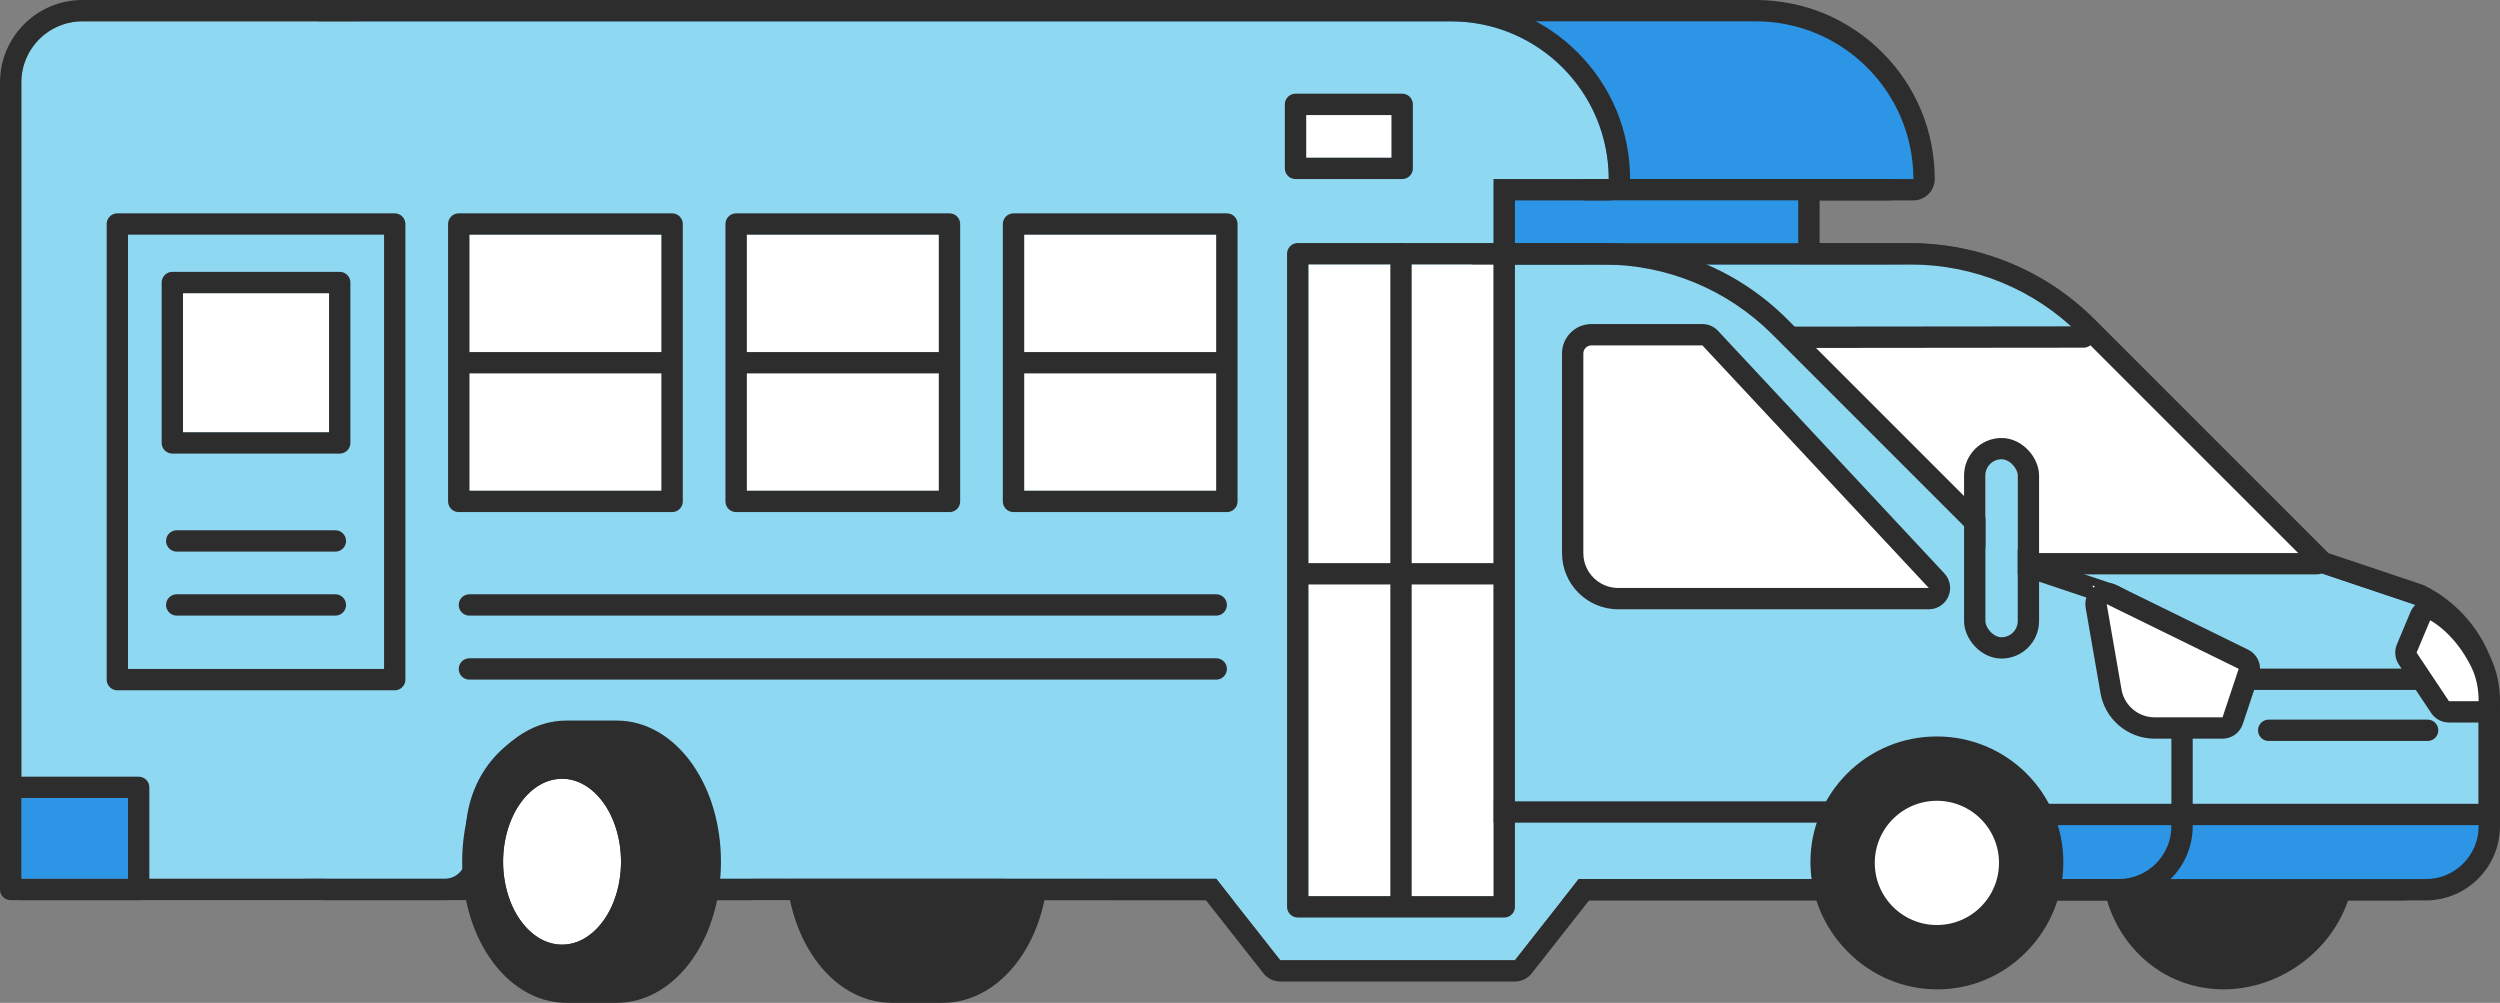
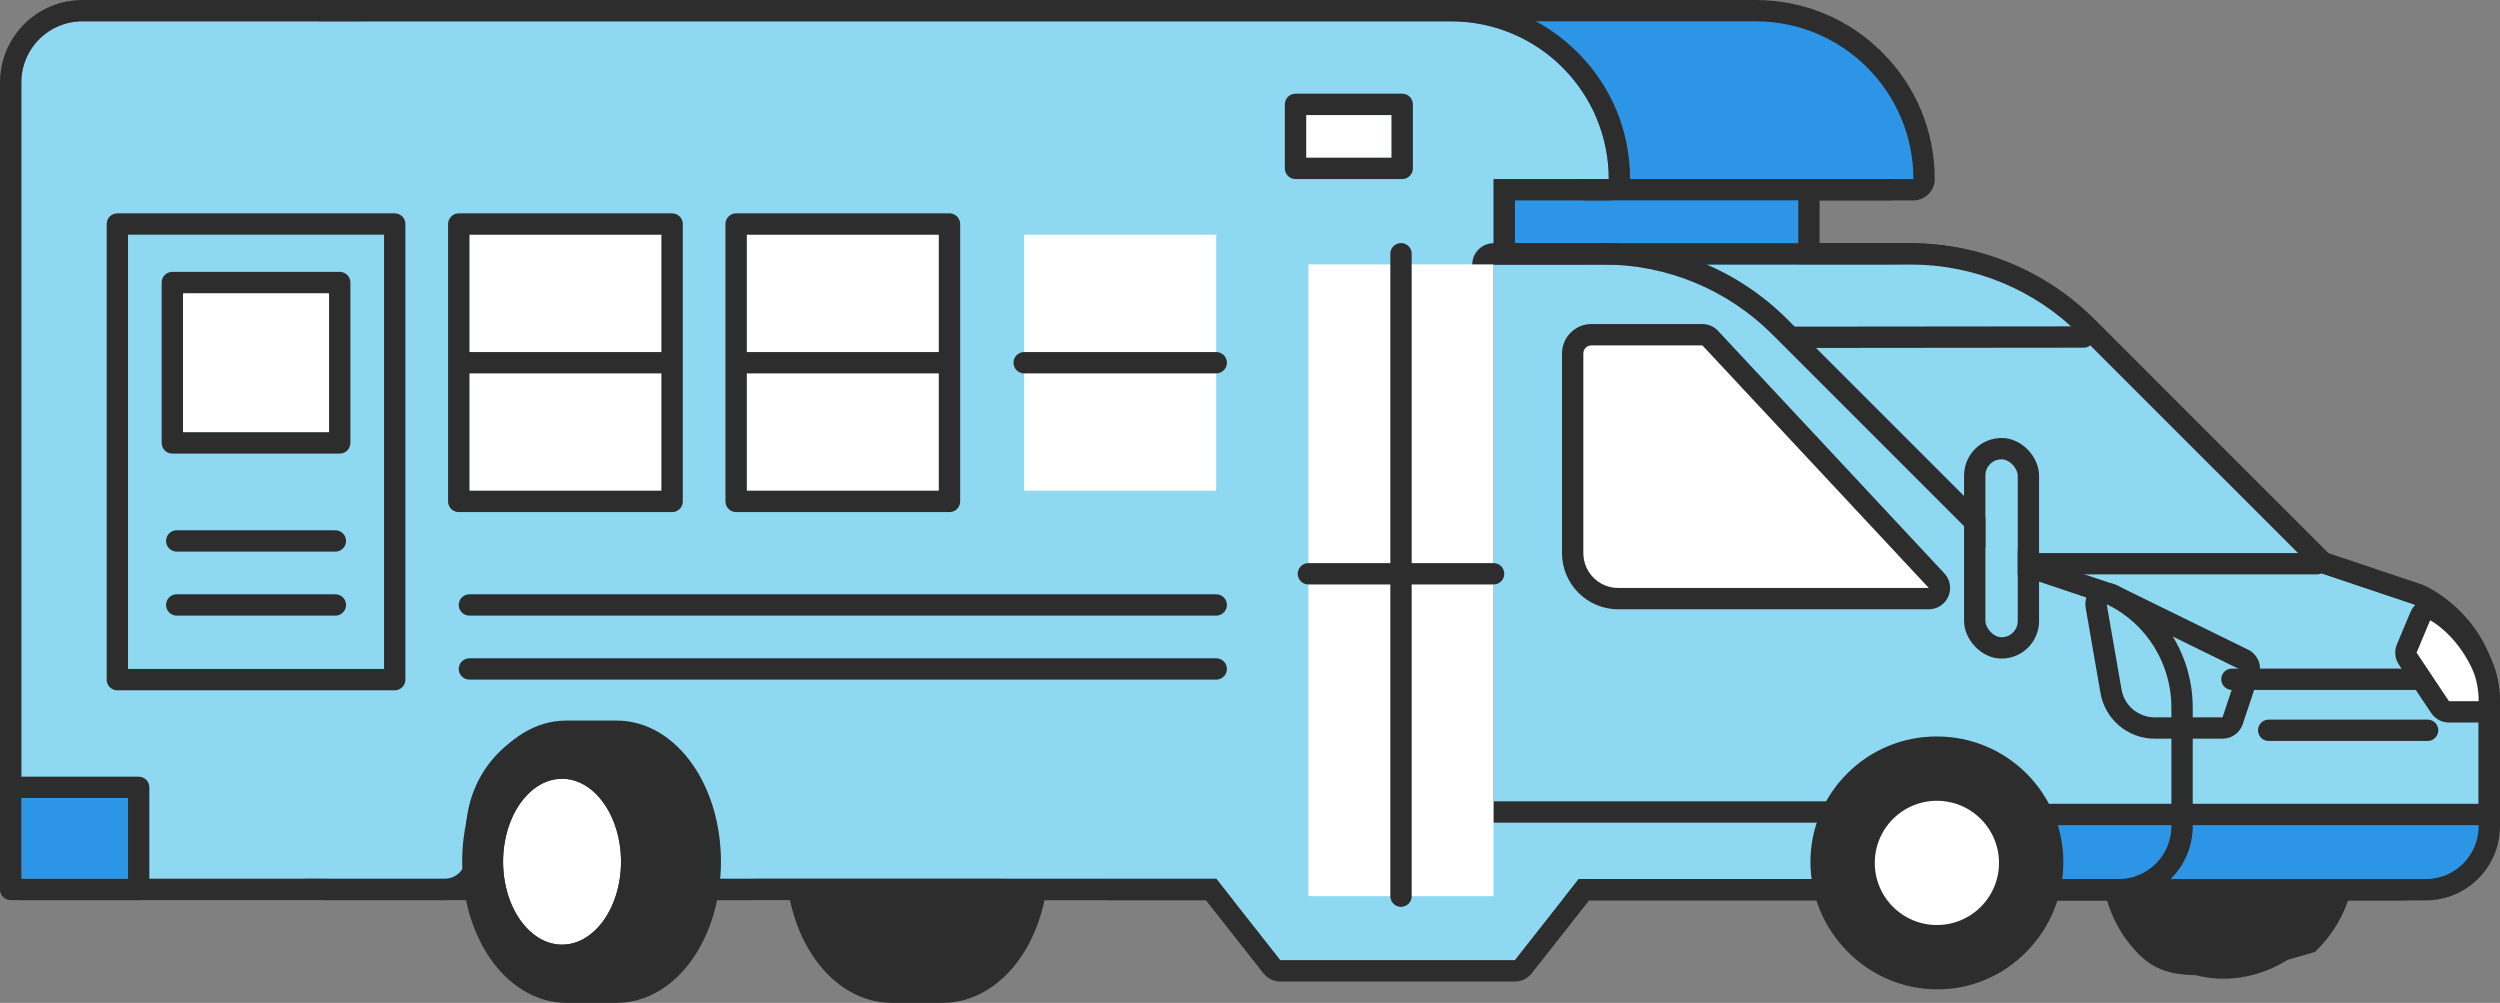
<svg xmlns="http://www.w3.org/2000/svg" width="204.972" height="82.222" viewBox="0 0 204.972 82.222">
  <rect x="0" y="0" width="204.972" height="82.222" fill="#808080" stroke="none" />
  <g id="School_Bus" data-name="School Bus" transform="translate(102.813 41.111)">
    <g id="Group_1715" data-name="Group 1715" transform="translate(-101.064 -39.362)">
      <g id="Group_1714" data-name="Group 1714">
        <g id="Group_1705" data-name="Group 1705" transform="translate(64.452 59.078)">
          <g id="Path_3781" data-name="Path 3781" transform="translate(-37.842 -34.77)" fill="#2d2d2d" stroke-linecap="round" stroke-linejoin="round">
            <path d="M 48.925 55.291 L 44.764 55.291 C 42.623 55.291 40.631 54.137 39.155 52.043 C 37.744 50.041 36.967 47.395 36.967 44.593 C 36.967 41.791 37.744 39.145 39.155 37.143 C 40.631 35.049 42.623 33.895 44.764 33.895 L 48.925 33.895 C 51.066 33.895 53.058 35.049 54.534 37.143 C 55.945 39.145 56.722 41.791 56.722 44.593 C 56.722 47.395 55.945 50.041 54.534 52.043 C 53.058 54.137 51.066 55.291 48.925 55.291 Z" stroke="none" />
            <path d="M 44.764 34.77 C 40.942 34.77 37.842 39.168 37.842 44.593 C 37.842 50.018 40.942 54.416 44.764 54.416 L 48.925 54.416 C 52.747 54.416 55.847 50.018 55.847 44.593 C 55.847 39.168 52.747 34.77 48.925 34.77 L 44.764 34.77 M 44.764 33.021 L 48.925 33.021 C 50.181 33.021 51.39 33.364 52.519 34.042 C 53.554 34.663 54.472 35.537 55.249 36.639 C 56.763 38.787 57.596 41.612 57.596 44.593 C 57.596 47.574 56.763 50.399 55.249 52.547 C 54.472 53.649 53.554 54.523 52.519 55.144 C 51.39 55.822 50.181 56.165 48.925 56.165 L 44.764 56.165 C 43.508 56.165 42.299 55.822 41.17 55.144 C 40.135 54.523 39.217 53.649 38.44 52.547 C 36.926 50.399 36.093 47.574 36.093 44.593 C 36.093 41.612 36.926 38.787 38.44 36.639 C 39.217 35.537 40.135 34.663 41.17 34.042 C 42.299 33.364 43.508 33.021 44.764 33.021 Z" stroke="none" fill="#2d2d2d" />
          </g>
        </g>
        <g id="Path_3782" data-name="Path 3782" transform="translate(9.7 -1)" fill="#2d95e5" stroke-linecap="round" stroke-linejoin="round">
          <path d="M 185.473 72.199 L 185.473 72.199 L 185.473 72.199 L 71.261 72.178 C 69.242 72.178 67.599 70.536 67.599 68.517 L 67.599 67.794 C 67.599 63.247 63.899 59.548 59.351 59.548 C 57.903 59.548 56.216 60.361 54.947 61.671 C 53.868 62.786 52.581 64.753 52.581 67.794 L 52.581 69.591 C 52.581 71.018 51.421 72.178 49.995 72.178 L 15.278 72.178 L 14.403 72.178 L 14.403 71.304 L 14.403 4.053 C 14.403 1.887 16.165 0.125 18.331 0.125 L 132.496 0.125 C 136.184 0.125 139.651 1.561 142.258 4.169 C 144.866 6.776 146.302 10.243 146.302 13.932 L 146.302 14.806 L 145.427 14.806 L 136.862 14.806 L 136.862 20.065 L 145.007 20.065 C 147.703 20.065 150.333 20.588 152.823 21.619 C 155.313 22.651 157.542 24.14 159.448 26.045 L 178.772 45.367 L 186.638 48.007 L 186.696 48.026 L 186.751 48.054 C 188.46 48.908 189.894 50.219 190.897 51.844 C 191.902 53.469 192.432 55.338 192.432 57.249 L 192.432 66.99 C 192.432 68.387 191.528 69.737 189.886 70.791 C 188.533 71.66 186.842 72.199 185.473 72.199 Z" stroke="none" />
          <path d="M 185.473 71.325 C 187.868 71.325 191.557 69.385 191.557 66.99 L 191.557 57.249 C 191.557 53.685 189.546 50.43 186.36 48.836 L 178.299 46.131 L 158.829 26.664 C 155.165 22.999 150.193 20.94 145.007 20.94 L 135.987 20.94 L 135.987 13.932 L 145.427 13.932 C 145.427 6.789 139.638 1 132.496 1 L 18.331 1 C 16.644 1 15.278 2.366 15.278 4.053 L 15.278 71.304 L 49.995 71.304 C 50.94 71.304 51.706 70.537 51.706 69.591 L 51.706 67.794 C 51.706 62.005 56.125 58.673 59.351 58.673 C 64.389 58.673 68.474 62.758 68.474 67.794 L 68.474 68.517 C 68.474 70.056 69.721 71.304 71.261 71.304 L 185.473 71.325 M 185.473 73.074 C 185.473 73.074 185.473 73.074 185.473 73.074 L 71.261 73.053 C 68.76 73.053 66.725 71.018 66.725 68.517 L 66.725 67.794 C 66.725 63.729 63.417 60.422 59.351 60.422 C 58.132 60.422 56.685 61.134 55.575 62.28 C 54.608 63.278 53.455 65.045 53.455 67.794 L 53.455 69.591 C 53.455 71.5 51.903 73.053 49.995 73.053 L 15.278 73.053 C 14.312 73.053 13.529 72.27 13.529 71.304 L 13.529 4.053 C 13.529 1.405 15.683 -0.749 18.331 -0.749 L 132.496 -0.749 C 136.417 -0.749 140.104 0.778 142.877 3.55 C 145.65 6.323 147.177 10.01 147.177 13.932 C 147.177 14.898 146.393 15.681 145.427 15.681 L 137.737 15.681 L 137.737 19.19 L 145.007 19.19 C 147.819 19.19 150.561 19.736 153.158 20.811 C 155.755 21.887 158.079 23.44 160.066 25.427 L 179.245 44.604 L 186.916 47.177 C 186.994 47.203 187.07 47.235 187.143 47.271 C 188.997 48.199 190.552 49.621 191.642 51.384 C 192.731 53.147 193.307 55.175 193.307 57.249 L 193.307 66.99 C 193.307 68.695 192.26 70.307 190.359 71.527 C 188.85 72.496 187.024 73.074 185.473 73.074 Z" stroke="none" fill="#2d2d2d" />
        </g>
        <g id="Path_3783" data-name="Path 3783" transform="translate(72.81 24.866)" fill="#2d2d2d" stroke-linecap="round" stroke-linejoin="round">
          <path d="M 107.748 53.627 C 105.231 53.627 102.903 52.613 101.193 50.771 C 99.532 48.981 98.616 46.598 98.616 44.061 C 98.616 38.866 102.875 34.64 108.11 34.64 C 113.345 34.64 117.604 38.866 117.604 44.061 C 117.604 45.336 117.331 46.584 116.792 47.772 C 116.279 48.902 115.552 49.923 114.629 50.808 C 112.762 52.599 110.253 53.627 107.748 53.627 Z" stroke="none" />
-           <path d="M 108.11 35.515 C 103.35 35.515 99.491 39.341 99.491 44.061 C 99.491 48.781 102.988 52.752 107.748 52.752 C 112.508 52.752 116.73 48.781 116.73 44.061 C 116.73 39.341 112.871 35.515 108.11 35.515 M 108.11 33.766 C 113.828 33.766 118.479 38.384 118.479 44.061 C 118.479 45.461 118.18 46.831 117.589 48.133 C 117.03 49.365 116.238 50.477 115.235 51.439 C 113.206 53.385 110.477 54.501 107.748 54.501 C 104.984 54.501 102.429 53.388 100.552 51.367 C 98.74 49.414 97.742 46.819 97.742 44.061 C 97.742 38.384 102.393 33.766 108.11 33.766 Z" stroke="none" fill="#2d2d2d" />
+           <path d="M 108.11 35.515 C 103.35 35.515 99.491 39.341 99.491 44.061 C 99.491 48.781 102.988 52.752 107.748 52.752 C 112.508 52.752 116.73 48.781 116.73 44.061 C 116.73 39.341 112.871 35.515 108.11 35.515 M 108.11 33.766 C 113.828 33.766 118.479 38.384 118.479 44.061 C 118.479 45.461 118.18 46.831 117.589 48.133 C 117.03 49.365 116.238 50.477 115.235 51.439 C 104.984 54.501 102.429 53.388 100.552 51.367 C 98.74 49.414 97.742 46.819 97.742 44.061 C 97.742 38.384 102.393 33.766 108.11 33.766 Z" stroke="none" fill="#2d2d2d" />
        </g>
        <path id="Path_3784" data-name="Path 3784" d="M134.269,37.6l-22.12-22.12c-3.667-3.665-8.639-3.072-13.822-3.072H74.317V62.8h68.876a4.334,4.334,0,0,0,4.335-4.335V48.722a9.4,9.4,0,0,0-5.2-8.413Z" transform="translate(53.945 7.527)" fill="#8fd8f2" />
-         <path id="Path_3785" data-name="Path 3785" d="M83.575,15.818l25.978-.024,17.116,18.587-23.217.1Z" transform="translate(60.882 10.087)" fill="#fff" />
        <path id="Path_3786" data-name="Path 3786" d="M172.082,48.836l-8.061-2.7L144.553,26.664a19.553,19.553,0,0,0-13.822-5.724h-9.022V13.932h9.44A12.93,12.93,0,0,0,118.219,1H6.005A5.005,5.005,0,0,0,1,6.005V71.3H35.717a1.713,1.713,0,0,0,1.713-1.713v-1.8c0-5.789,4.417-9.121,7.645-9.121A9.123,9.123,0,0,1,54.2,67.794v.723A2.786,2.786,0,0,0,56.983,71.3H98.967l5.248,6.671h19.244l5.231-6.65h44.255a4.334,4.334,0,0,0,4.335-4.335V57.249A9.4,9.4,0,0,0,172.082,48.836Z" transform="translate(-1 -1)" fill="#8fd8f2" />
        <path id="Path_3787" data-name="Path 3787" d="M131.48,44.033H91.035l1.8-5.862h42.82v1.688A4.175,4.175,0,0,1,131.48,44.033Z" transform="translate(66.473 26.856)" fill="#2d95e5" />
        <g id="Path_3788" data-name="Path 3788" transform="translate(50.709 7.542)" fill="none" stroke-linecap="round" stroke-linejoin="round">
          <path d="M137.5,37.59,118.035,18.122a19.546,19.546,0,0,0-13.82-5.724H70V56.41h36.8l6.765,6.373h32.864a4.334,4.334,0,0,0,4.335-4.335V48.707a9.4,9.4,0,0,0-5.2-8.413Z" stroke="none" />
          <path d="M 70 12.398 L 70 56.41 L 106.799 56.41 L 113.564 62.783 L 146.428 62.783 C 148.823 62.783 150.763 60.843 150.763 58.448 L 150.763 48.707 C 150.763 45.143 148.751 41.888 145.566 40.294 L 137.505 37.59 L 118.035 18.122 C 114.37 14.457 109.399 12.398 104.215 12.398 L 70 12.398 M 70 10.649 L 104.215 10.649 C 107.026 10.649 109.767 11.194 112.364 12.269 C 114.961 13.345 117.285 14.898 119.272 16.885 L 138.451 36.062 L 146.122 38.636 C 146.2 38.662 146.275 38.693 146.349 38.73 C 148.202 39.657 149.758 41.079 150.847 42.842 C 151.937 44.606 152.513 46.634 152.513 48.707 L 152.513 58.448 C 152.513 61.803 149.783 64.532 146.428 64.532 L 113.564 64.532 C 113.118 64.532 112.689 64.362 112.364 64.056 L 106.105 58.159 L 70 58.159 C 69.034 58.159 68.251 57.376 68.251 56.41 L 68.251 12.398 C 68.251 11.432 69.034 10.649 70 10.649 Z" stroke="none" fill="#2d2d2d" />
        </g>
        <g id="Path_3789" data-name="Path 3789" transform="translate(-1 -1)" fill="none" stroke-linecap="round" stroke-linejoin="round">
          <path d="M172.082,48.836l-8.061-2.7L144.553,26.664a19.553,19.553,0,0,0-13.822-5.724h-9.022V13.932h9.44A12.93,12.93,0,0,0,118.219,1H6.005A5.005,5.005,0,0,0,1,6.005V71.3H35.717a1.713,1.713,0,0,0,1.713-1.713v-1.8c0-5.789,4.417-9.121,7.645-9.121A9.123,9.123,0,0,1,54.2,67.794v.723A2.786,2.786,0,0,0,56.983,71.3H98.967l5.248,6.671h19.244l5.231-6.65h44.255a4.334,4.334,0,0,0,4.335-4.335V57.249A9.4,9.4,0,0,0,172.082,48.836Z" stroke="none" />
          <path d="M 123.459 77.974 L 128.69 71.325 L 172.944 71.325 C 175.339 71.325 177.28 69.385 177.28 66.99 L 177.28 57.249 C 177.28 53.685 175.268 50.43 172.082 48.836 L 164.021 46.131 L 144.553 26.664 C 140.886 22.999 135.915 20.94 130.731 20.94 L 121.709 20.94 L 121.709 13.932 L 131.149 13.932 C 131.149 6.789 125.36 1 118.219 1 L 6.005 1 C 3.241 1 1 3.241 1 6.005 L 1 71.304 L 35.717 71.304 C 36.662 71.304 37.43 70.537 37.43 69.591 L 37.43 67.794 C 37.43 62.005 41.847 58.673 45.075 58.673 C 50.111 58.673 54.196 62.758 54.196 67.794 L 54.196 68.517 C 54.196 70.056 55.443 71.304 56.983 71.304 L 98.967 71.304 L 104.215 77.974 L 123.459 77.974 M 123.459 79.724 L 104.215 79.724 C 103.679 79.724 103.172 79.477 102.84 79.056 L 98.117 73.053 L 56.983 73.053 C 54.482 73.053 52.447 71.018 52.447 68.517 L 52.447 67.794 C 52.447 63.729 49.14 60.422 45.075 60.422 C 43.855 60.422 42.408 61.134 41.298 62.28 C 40.332 63.278 39.179 65.045 39.179 67.794 L 39.179 69.591 C 39.179 71.5 37.626 73.053 35.717 73.053 L 1 73.053 C 0.034 73.053 -0.749 72.27 -0.749 71.304 L -0.749 6.005 C -0.749 2.281 2.281 -0.749 6.005 -0.749 L 118.219 -0.749 C 122.141 -0.749 125.827 0.778 128.599 3.55 C 131.372 6.323 132.899 10.01 132.899 13.932 C 132.899 14.898 132.115 15.681 131.149 15.681 L 123.459 15.681 L 123.459 19.19 L 130.731 19.19 C 133.542 19.19 136.283 19.736 138.88 20.811 C 141.477 21.887 143.802 23.439 145.79 25.427 L 164.967 44.604 L 172.638 47.177 C 172.716 47.203 172.792 47.235 172.865 47.271 C 174.719 48.199 176.274 49.621 177.364 51.384 C 178.453 53.147 179.029 55.175 179.029 57.249 L 179.029 66.99 C 179.029 70.345 176.299 73.074 172.944 73.074 L 129.539 73.074 L 124.834 79.056 C 124.502 79.477 123.995 79.724 123.459 79.724 Z" stroke="none" fill="#2d2d2d" />
        </g>
        <line id="Line_2251" data-name="Line 2251" x2="35.801" transform="translate(165.672 65.027)" fill="none" stroke="#2d2d2d" stroke-linecap="round" stroke-linejoin="round" stroke-width="1.749" />
        <path id="Path_3790" data-name="Path 3790" d="M104.321,36.37,84.677,15.795H74.948a1.122,1.122,0,0,0-1.121,1.123V28.924c0,8.565,1.244,7.9,8.107,7.9l17.307.873Z" transform="translate(53.577 10.088)" fill="#fff" />
        <g id="Path_3791" data-name="Path 3791" transform="translate(53.861 10.381)" fill="none" stroke-linecap="round" stroke-linejoin="round">
          <path d="M102.529,36.076,83.966,16.187h-9.1a.664.664,0,0,0-.665.665V33.219a2.857,2.857,0,0,0,2.857,2.857Z" stroke="none" />
          <path d="M 102.529 36.076 L 83.966 16.187 L 74.871 16.187 C 74.503 16.187 74.206 16.484 74.206 16.852 L 74.206 33.219 C 74.206 34.797 75.485 36.076 77.063 36.076 L 102.529 36.076 M 102.529 37.825 L 77.063 37.825 C 74.523 37.825 72.457 35.759 72.457 33.219 L 72.457 16.852 C 72.457 15.521 73.54 14.438 74.871 14.438 L 83.966 14.438 C 84.451 14.438 84.914 14.639 85.245 14.993 L 103.808 34.882 C 104.283 35.392 104.411 36.134 104.133 36.773 C 103.856 37.412 103.226 37.825 102.529 37.825 Z" stroke="none" fill="#2d2d2d" />
        </g>
        <line id="Line_2252" data-name="Line 2252" x2="24.53" transform="translate(163.684 44.469)" fill="#fff" stroke="#2d2d2d" stroke-linecap="round" stroke-linejoin="round" stroke-width="1.749" />
        <line id="Line_2253" data-name="Line 2253" y1="0.024" x2="23.965" transform="translate(145.12 25.882)" fill="#fff" stroke="#2d2d2d" stroke-linecap="round" stroke-linejoin="round" stroke-width="1.749" />
        <g id="Group_1706" data-name="Group 1706" transform="translate(148.436 60.381)">
          <g id="Path_3792" data-name="Path 3792" transform="translate(-85.849 -35.515)" fill="#2d2d2d" stroke-linecap="round" stroke-linejoin="round">
            <path d="M 94.5 53.627 C 91.969 53.627 89.578 52.62 87.768 50.792 C 85.966 48.973 84.974 46.583 84.974 44.061 C 84.974 38.866 89.233 34.64 94.467 34.64 C 99.702 34.64 103.961 38.866 103.961 44.061 C 103.961 46.585 102.981 48.974 101.203 50.789 C 99.409 52.619 97.028 53.627 94.5 53.627 Z" stroke="none" />
            <path d="M 94.467 35.515 C 89.706 35.515 85.849 39.341 85.849 44.061 C 85.849 48.781 89.74 52.752 94.5 52.752 C 99.26 52.752 103.086 48.781 103.086 44.061 C 103.086 39.341 99.227 35.515 94.467 35.515 M 94.467 33.766 C 100.184 33.766 104.835 38.384 104.835 44.061 C 104.835 46.815 103.767 49.422 101.827 51.401 C 99.867 53.4 97.265 54.501 94.5 54.501 C 91.734 54.501 89.123 53.403 87.146 51.407 C 85.182 49.424 84.1 46.815 84.1 44.061 C 84.1 41.308 85.18 38.721 87.141 36.776 C 89.098 34.835 91.7 33.766 94.467 33.766 Z" stroke="none" fill="#2d2d2d" />
          </g>
          <circle id="Ellipse_875" data-name="Ellipse 875" cx="5.967" cy="5.967" r="5.967" transform="translate(2.651 2.651)" fill="#fff" stroke="#2d2d2d" stroke-linecap="round" stroke-linejoin="round" stroke-width="1.749" />
        </g>
        <line id="Line_2254" data-name="Line 2254" x2="16.268" transform="translate(181.244 53.942)" fill="#2d95e5" stroke="#2d2d2d" stroke-linecap="round" stroke-linejoin="round" stroke-width="1.749" />
        <line id="Line_2255" data-name="Line 2255" x2="13.029" transform="translate(184.258 58.127)" fill="#2d95e5" stroke="#2d2d2d" stroke-linecap="round" stroke-linejoin="round" stroke-width="1.749" />
        <g id="Group_1707" data-name="Group 1707" transform="translate(170.977 47.783)">
          <g id="Path_3793" data-name="Path 3793" transform="translate(-87.85 -27.746)" fill="#fff" stroke-linecap="round" stroke-linejoin="round">
            <path d="M 119.221 36.577 L 118.346 36.577 L 115.909 36.577 L 115.441 36.577 L 115.181 36.187 L 112.529 32.209 L 112.269 31.819 L 112.45 31.386 L 113.561 28.734 L 113.922 27.871 L 114.759 28.29 C 114.85 28.335 117.013 29.443 118.52 32.497 C 118.985 33.438 119.221 34.517 119.221 35.702 L 119.221 36.577 Z" stroke="none" />
            <path d="M 114.368 29.072 L 113.257 31.724 L 115.909 35.702 L 118.346 35.702 C 118.346 34.731 118.166 33.755 117.736 32.884 C 116.341 30.059 114.368 29.072 114.368 29.072 M 114.368 27.323 C 114.637 27.323 114.905 27.385 115.15 27.507 C 115.406 27.635 117.696 28.851 119.304 32.11 C 119.829 33.172 120.095 34.381 120.095 35.702 C 120.095 36.668 119.312 37.452 118.346 37.452 L 115.909 37.452 C 115.324 37.452 114.778 37.159 114.454 36.673 L 111.801 32.695 C 111.476 32.207 111.417 31.589 111.643 31.048 L 112.754 28.396 C 112.941 27.949 113.305 27.6 113.759 27.432 C 113.956 27.359 114.162 27.323 114.368 27.323 Z" stroke="none" fill="#2d2d2d" />
          </g>
          <g id="Path_3794" data-name="Path 3794" transform="translate(-98.734 -28.314)" fill="#fff" stroke-linecap="round" stroke-linejoin="round">
-             <path d="M 108.86 38.471 L 108.23 38.471 L 102.668 38.471 C 101.794 38.471 100.948 38.155 100.286 37.582 C 99.628 37.011 99.197 36.224 99.07 35.364 L 97.872 28.464 L 97.579 26.774 L 99.119 27.529 L 109.941 32.833 L 110.628 33.169 L 110.386 33.895 L 109.06 37.873 L 108.86 38.471 Z" stroke="none" />
            <path d="M 108.23 37.596 L 109.556 33.618 L 98.734 28.314 L 99.934 35.226 C 100.128 36.585 101.295 37.596 102.668 37.596 L 108.23 37.596 M 108.23 39.346 L 102.668 39.346 C 101.583 39.346 100.534 38.954 99.713 38.243 C 98.9 37.538 98.365 36.565 98.207 35.502 L 97.01 28.613 C 96.898 27.965 97.158 27.309 97.684 26.914 C 98.211 26.52 98.913 26.454 99.504 26.743 L 110.326 32.047 C 111.112 32.433 111.492 33.341 111.216 34.171 L 109.889 38.15 C 109.651 38.864 108.983 39.346 108.23 39.346 Z" stroke="none" fill="#2d2d2d" />
          </g>
        </g>
        <g id="Rectangle_2008" data-name="Rectangle 2008" transform="translate(161.032 35.911)" fill="#8fd8f2" stroke="#2d2d2d" stroke-linecap="round" stroke-linejoin="round" stroke-width="1.749">
          <rect width="2.652" height="14.585" rx="1.326" stroke="none" />
          <rect x="-0.875" y="-0.875" width="4.401" height="16.335" rx="2.201" fill="none" />
        </g>
        <line id="Line_2256" data-name="Line 2256" x2="24.978" transform="translate(128.225 13.803)" fill="#2d95e5" stroke="#2d2d2d" stroke-linecap="round" stroke-linejoin="round" stroke-width="1.749" />
        <g id="Group_1708" data-name="Group 1708" transform="translate(37.894 59.078)">
          <g id="Path_3795" data-name="Path 3795" transform="translate(-22.661 -34.77)" fill="#2d2d2d" stroke-linecap="round" stroke-linejoin="round">
            <path d="M 33.567 55.291 L 29.471 55.291 C 27.357 55.291 25.392 54.135 23.937 52.037 C 22.55 50.037 21.786 47.393 21.786 44.593 C 21.786 41.793 22.55 39.149 23.937 37.149 C 25.392 35.051 27.357 33.895 29.471 33.895 L 33.567 33.895 C 35.682 33.895 37.648 35.051 39.103 37.149 C 40.49 39.149 41.254 41.793 41.254 44.593 C 41.254 47.393 40.49 50.037 39.103 52.037 C 37.648 54.135 35.682 55.291 33.567 55.291 Z" stroke="none" />
            <path d="M 29.471 34.77 C 25.71 34.77 22.661 39.168 22.661 44.593 C 22.661 50.018 25.71 54.416 29.471 54.416 L 33.567 54.416 C 37.33 54.416 40.379 50.018 40.379 44.593 C 40.379 39.168 37.33 34.77 33.567 34.77 L 29.471 34.77 M 29.471 33.021 L 33.567 33.021 C 34.813 33.021 36.011 33.366 37.13 34.048 C 38.15 34.671 39.056 35.546 39.822 36.65 C 41.309 38.795 42.128 41.616 42.128 44.593 C 42.128 47.57 41.309 50.39 39.822 52.536 C 39.056 53.64 38.15 54.515 37.13 55.137 C 36.011 55.819 34.813 56.165 33.567 56.165 L 29.471 56.165 C 28.226 56.165 27.028 55.819 25.909 55.137 C 24.889 54.515 23.983 53.639 23.218 52.536 C 21.731 50.39 20.912 47.57 20.912 44.593 C 20.912 41.616 21.731 38.796 23.218 36.65 C 23.983 35.547 24.889 34.671 25.909 34.049 C 27.028 33.366 28.226 33.021 29.471 33.021 Z" stroke="none" fill="#2d2d2d" />
          </g>
          <g id="Ellipse_876" data-name="Ellipse 876" transform="translate(1.605 3.022)" fill="#fff" stroke="#2d2d2d" stroke-linecap="round" stroke-linejoin="round" stroke-width="1.749">
            <ellipse cx="4.834" cy="6.801" rx="4.834" ry="6.801" stroke="none" />
            <ellipse cx="4.834" cy="6.801" rx="5.709" ry="7.676" fill="none" />
          </g>
        </g>
        <g id="Group_1709" data-name="Group 1709" transform="translate(82.222 17.494)">
          <g id="Rectangle_2009" data-name="Rectangle 2009" fill="#fff" stroke="#2d2d2d" stroke-linecap="round" stroke-linejoin="round" stroke-width="1.749">
            <rect width="15.745" height="20.993" stroke="none" />
-             <rect x="-0.875" y="-0.875" width="17.494" height="22.742" fill="none" />
          </g>
          <line id="Line_2257" data-name="Line 2257" x2="15.745" transform="translate(0 10.496)" fill="#fff" stroke="#2d2d2d" stroke-linecap="round" stroke-linejoin="round" stroke-width="1.749" />
        </g>
        <g id="Group_1710" data-name="Group 1710" transform="translate(59.48 17.494)">
          <g id="Rectangle_2010" data-name="Rectangle 2010" fill="#fff" stroke="#2d2d2d" stroke-linecap="round" stroke-linejoin="round" stroke-width="1.749">
            <rect width="15.745" height="20.993" stroke="none" />
            <rect x="-0.875" y="-0.875" width="17.494" height="22.742" fill="none" />
          </g>
          <line id="Line_2258" data-name="Line 2258" x2="15.745" transform="translate(0 10.496)" fill="#fff" stroke="#2d2d2d" stroke-linecap="round" stroke-linejoin="round" stroke-width="1.749" />
        </g>
        <g id="Group_1711" data-name="Group 1711" transform="translate(36.738 17.494)">
          <g id="Rectangle_2011" data-name="Rectangle 2011" fill="#fff" stroke="#2d2d2d" stroke-linecap="round" stroke-linejoin="round" stroke-width="1.749">
            <rect width="15.745" height="20.993" stroke="none" />
            <rect x="-0.875" y="-0.875" width="17.494" height="22.742" fill="none" />
          </g>
          <line id="Line_2259" data-name="Line 2259" x2="15.745" transform="translate(0 10.496)" fill="#fff" stroke="#2d2d2d" stroke-linecap="round" stroke-linejoin="round" stroke-width="1.749" />
        </g>
        <g id="Group_1712" data-name="Group 1712" transform="translate(8.747 17.494)">
          <g id="Rectangle_2012" data-name="Rectangle 2012" fill="#8fd8f2" stroke="#2d2d2d" stroke-linecap="round" stroke-linejoin="round" stroke-width="1.749">
            <rect width="20.993" height="35.604" stroke="none" />
            <rect x="-0.875" y="-0.875" width="22.742" height="37.353" fill="none" />
          </g>
        </g>
        <g id="Rectangle_2013" data-name="Rectangle 2013" transform="translate(105.526 19.929)" fill="#fff" stroke="#2d2d2d" stroke-linecap="round" stroke-linejoin="round" stroke-width="1.749">
          <rect width="15.183" height="51.797" stroke="none" />
-           <rect x="-0.875" y="-0.875" width="16.933" height="53.547" fill="none" />
        </g>
        <line id="Line_2260" data-name="Line 2260" y1="52.672" transform="translate(113.118 19.054)" fill="none" stroke="#2d2d2d" stroke-linecap="round" stroke-linejoin="round" stroke-width="1.749" />
        <line id="Line_2261" data-name="Line 2261" x2="61.229" transform="translate(36.738 47.85)" fill="#2d95e5" stroke="#2d2d2d" stroke-linecap="round" stroke-linejoin="round" stroke-width="1.749" />
        <line id="Line_2262" data-name="Line 2262" x2="61.229" transform="translate(36.738 53.098)" fill="#2d95e5" stroke="#2d2d2d" stroke-linecap="round" stroke-linejoin="round" stroke-width="1.749" />
        <g id="Group_1713" data-name="Group 1713" transform="translate(12.741 42.602)">
          <line id="Line_2263" data-name="Line 2263" x2="13.006" fill="#2d95e5" stroke="#2d2d2d" stroke-linecap="round" stroke-linejoin="round" stroke-width="1.749" />
          <line id="Line_2264" data-name="Line 2264" x2="13.006" transform="translate(0 5.248)" fill="#2d95e5" stroke="#2d2d2d" stroke-linecap="round" stroke-linejoin="round" stroke-width="1.749" />
        </g>
        <g id="Rectangle_2014" data-name="Rectangle 2014" transform="translate(0 63.681)" fill="#2d95e5" stroke="#2d2d2d" stroke-linecap="round" stroke-linejoin="round" stroke-width="1.749">
          <rect width="8.747" height="6.623" stroke="none" />
          <rect x="-0.875" y="-0.875" width="10.496" height="8.372" fill="none" />
        </g>
        <g id="Rectangle_2015" data-name="Rectangle 2015" transform="translate(13.256 22.291)" fill="#fff" stroke="#2d2d2d" stroke-linecap="round" stroke-linejoin="round" stroke-width="1.749">
          <rect width="11.975" height="11.399" stroke="none" />
          <rect x="-0.875" y="-0.875" width="13.724" height="13.148" fill="none" />
        </g>
        <line id="Line_2265" data-name="Line 2265" x2="15.183" transform="translate(105.526 45.295)" fill="none" stroke="#2d2d2d" stroke-linecap="round" stroke-linejoin="round" stroke-width="1.749" />
      </g>
      <g id="Rectangle_2016" data-name="Rectangle 2016" transform="translate(105.343 7.683)" fill="#fff" stroke="#2d2d2d" stroke-linecap="round" stroke-linejoin="round" stroke-width="1.749">
        <rect width="6.998" height="3.499" stroke="none" />
        <rect x="-0.875" y="-0.875" width="8.747" height="5.248" fill="none" />
      </g>
    </g>
  </g>
</svg>